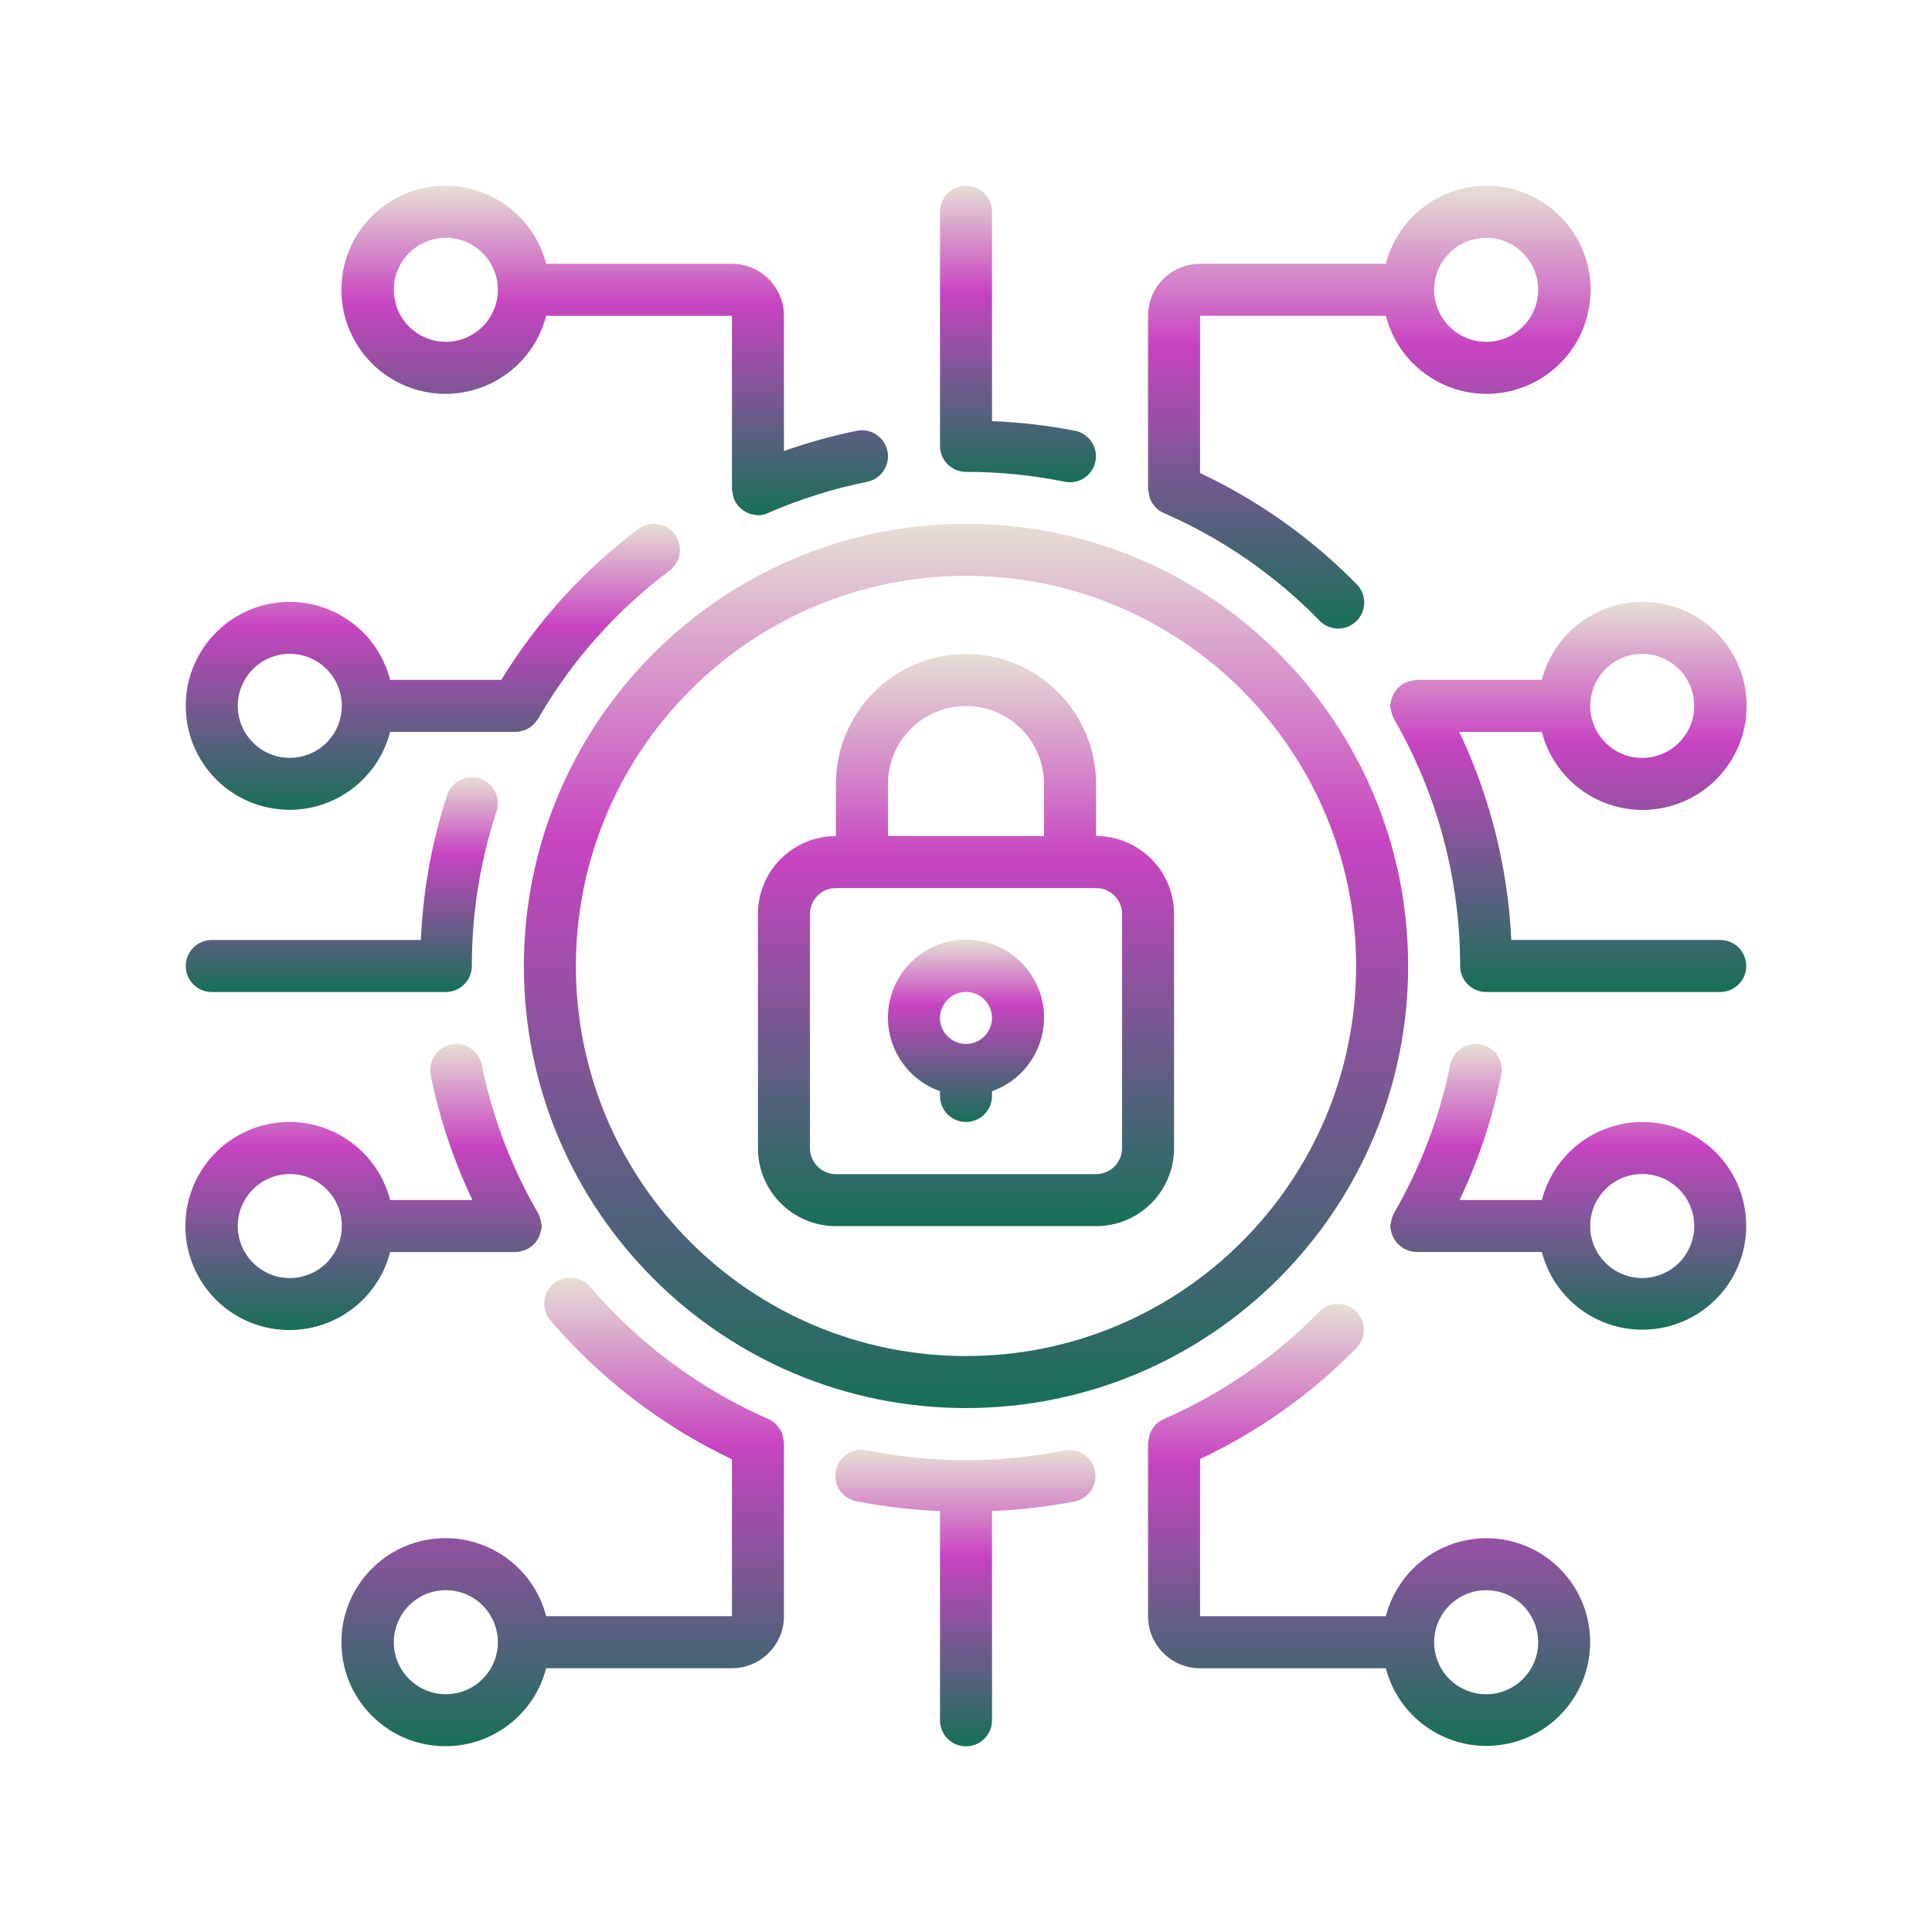
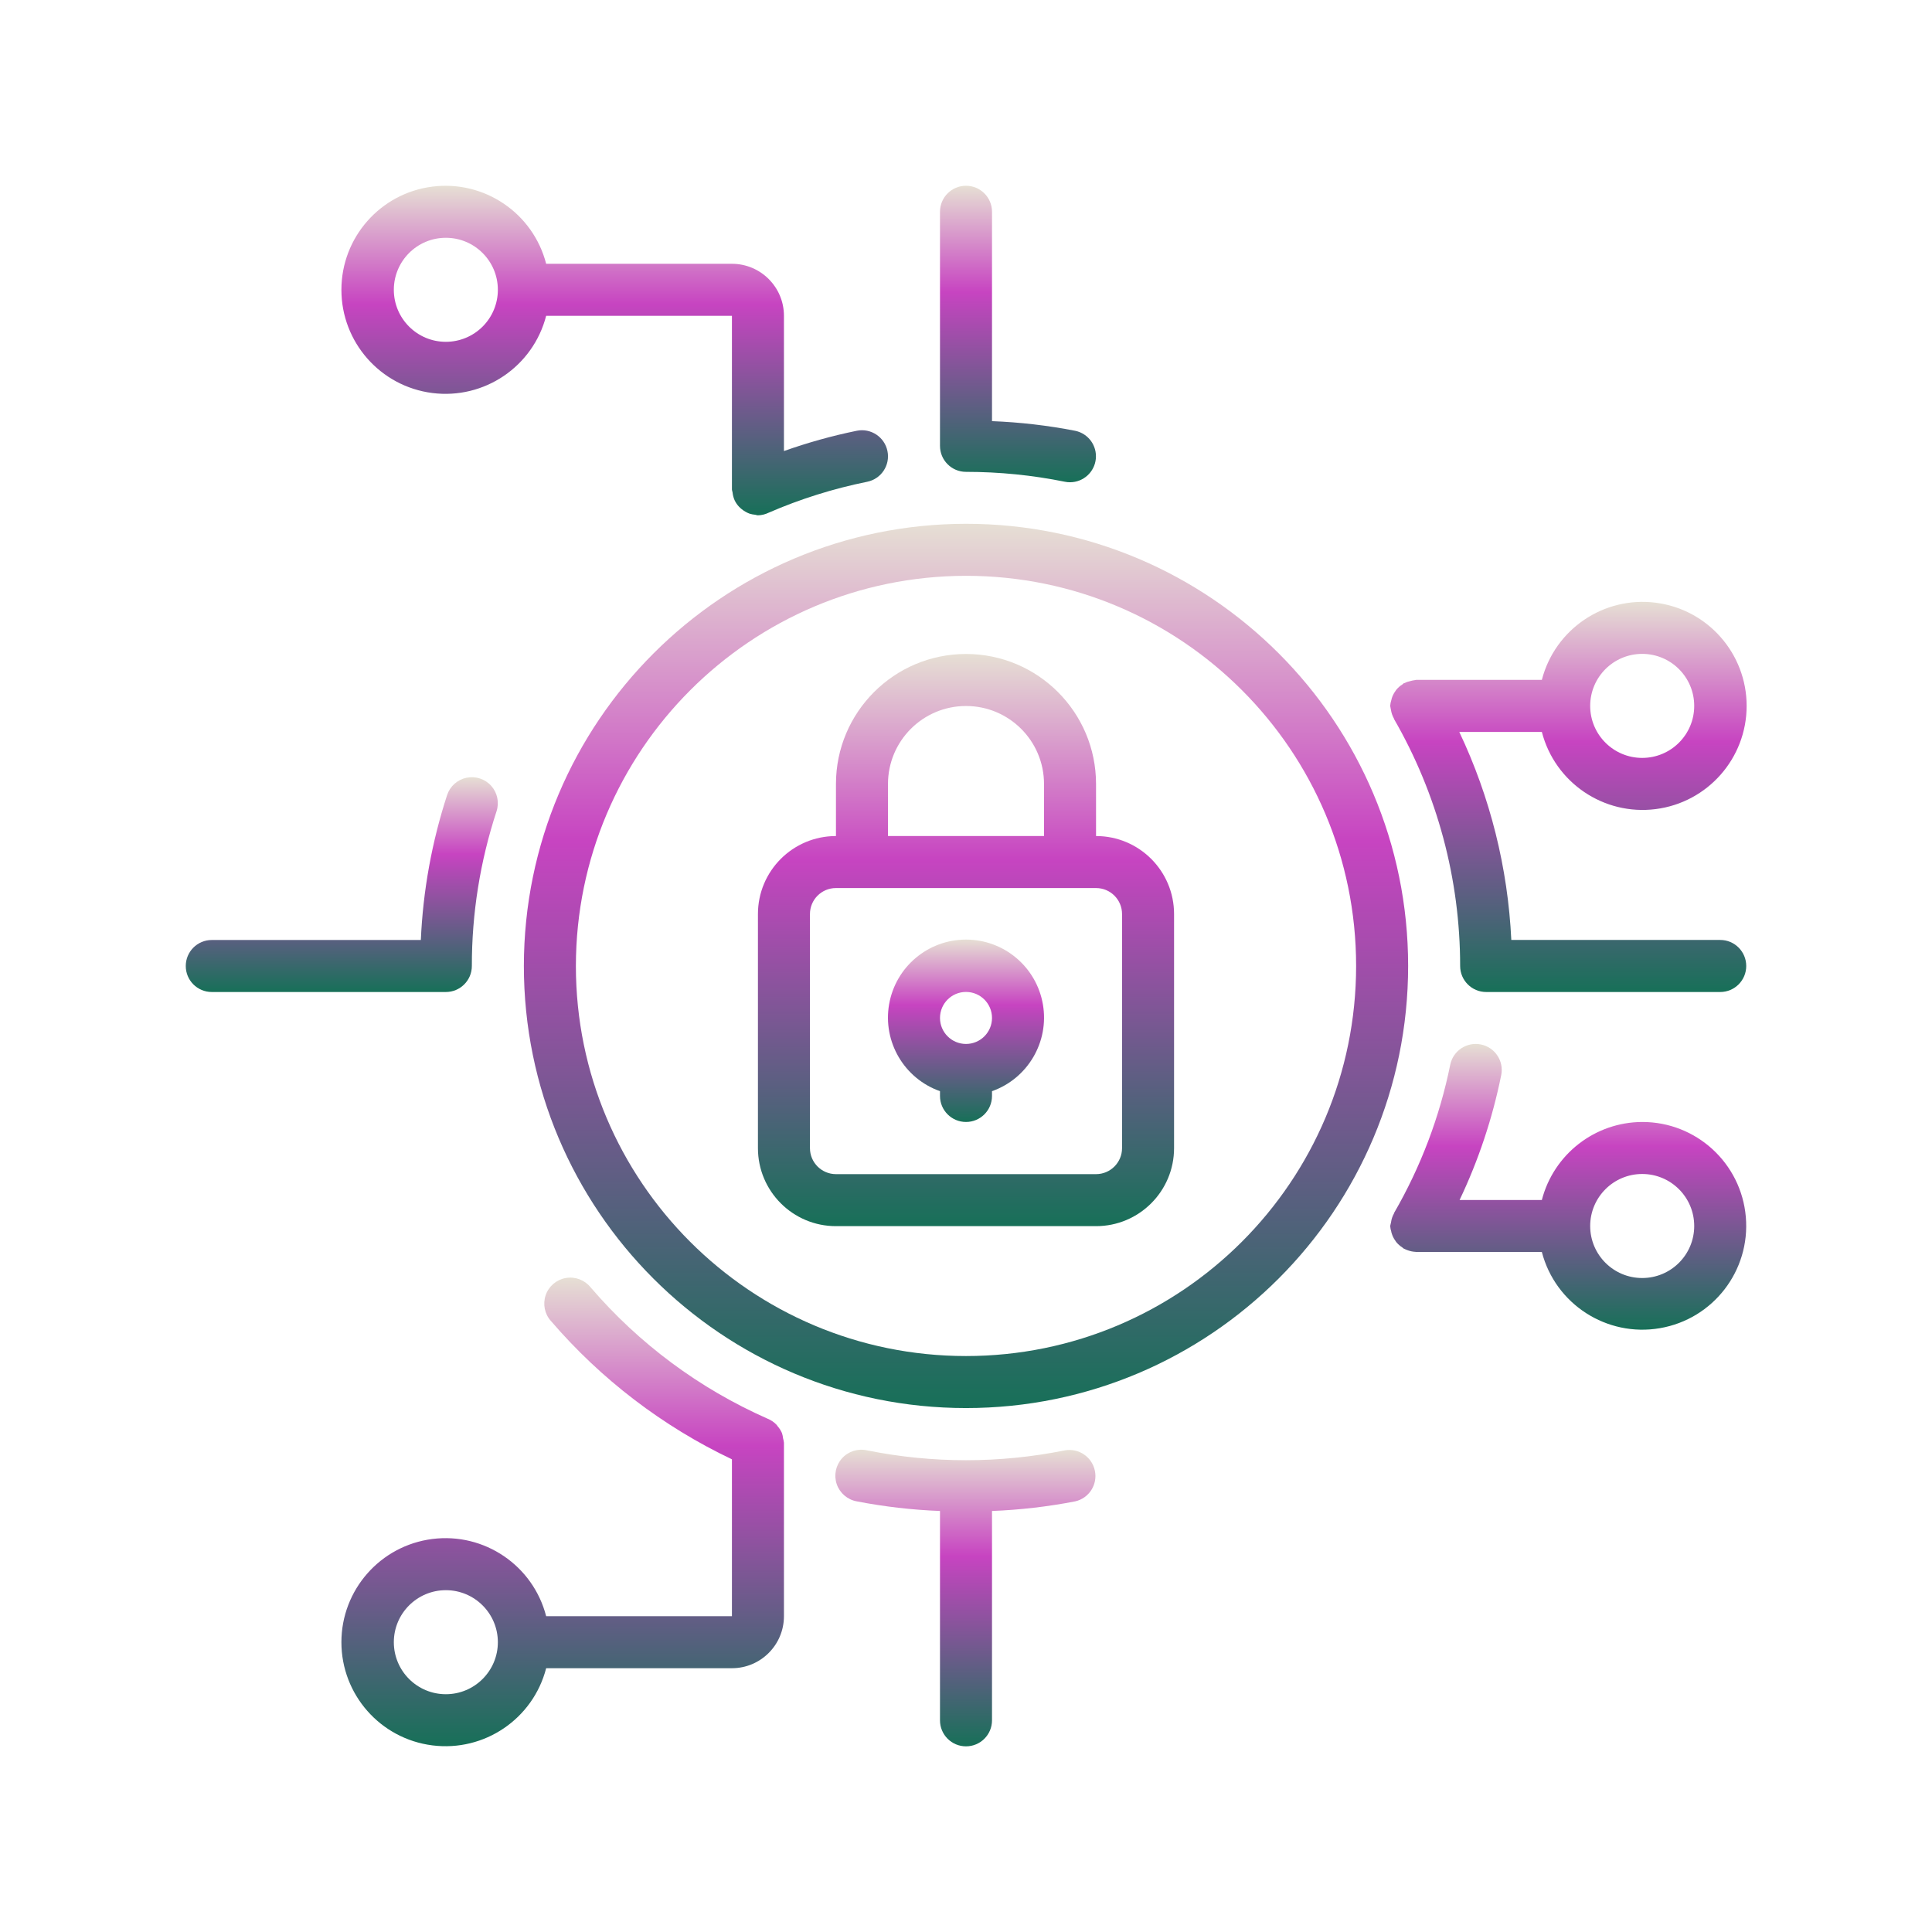
<svg xmlns="http://www.w3.org/2000/svg" width="52" height="52" viewBox="0 0 52 52" fill="none">
  <path d="M22.5 33.002H29.5C30.66 33.002 31.6 32.062 31.6 30.902V24.602C31.6 23.442 30.66 22.502 29.5 22.502V21.102C29.5 19.169 27.933 17.602 26 17.602C24.067 17.602 22.5 19.169 22.5 21.102V22.502C21.34 22.502 20.4 23.442 20.4 24.602V30.902C20.4 32.062 21.34 33.002 22.5 33.002ZM23.9 21.102C23.9 19.942 24.84 19.002 26 19.002C27.16 19.002 28.1 19.942 28.1 21.102V22.502H23.9V21.102ZM21.8 24.602C21.8 24.215 22.113 23.902 22.5 23.902H29.5C29.887 23.902 30.2 24.215 30.2 24.602V30.902C30.2 31.288 29.887 31.602 29.5 31.602H22.5C22.113 31.602 21.8 31.288 21.8 30.902V24.602Z" fill="url(#paint0_linear_1384_1638)" />
  <path d="M25.3 29.369V29.498C25.3 29.884 25.613 30.198 26 30.198C26.387 30.198 26.7 29.884 26.7 29.498V29.369C27.664 29.028 28.243 28.042 28.07 27.034C27.897 26.026 27.023 25.289 26 25.289C24.977 25.289 24.103 26.026 23.93 27.034C23.757 28.042 24.336 29.028 25.3 29.369ZM26 26.698C26.387 26.698 26.7 27.011 26.7 27.398C26.7 27.784 26.387 28.098 26 28.098C25.613 28.098 25.3 27.784 25.3 27.398C25.3 27.011 25.613 26.698 26 26.698Z" fill="url(#paint1_linear_1384_1638)" />
  <path d="M14.1 25.998C14.1 32.57 19.428 37.898 26 37.898C32.572 37.898 37.9 32.57 37.9 25.998C37.9 19.425 32.572 14.098 26 14.098C19.431 14.105 14.107 19.429 14.1 25.998ZM26 15.498C31.799 15.498 36.5 20.199 36.5 25.998C36.5 31.797 31.799 36.498 26 36.498C20.201 36.498 15.5 31.797 15.5 25.998C15.507 20.201 20.204 15.504 26 15.498Z" fill="url(#paint2_linear_1384_1638)" />
-   <path d="M40 41.401C38.727 41.406 37.618 42.269 37.3 43.501H32.3V39.269C33.865 38.533 35.287 37.524 36.5 36.291C36.679 36.113 36.749 35.853 36.683 35.609C36.616 35.366 36.423 35.177 36.179 35.115C35.934 35.053 35.675 35.128 35.501 35.311C34.312 36.526 32.901 37.502 31.345 38.184C31.251 38.222 31.166 38.279 31.097 38.353C31.089 38.361 31.085 38.373 31.077 38.383C31.026 38.44 30.985 38.505 30.955 38.575C30.941 38.619 30.932 38.664 30.927 38.71C30.914 38.75 30.905 38.791 30.9 38.832V38.844V43.501C30.9 44.274 31.527 44.901 32.3 44.901H37.3C37.666 46.306 39.047 47.197 40.478 46.951C41.91 46.704 42.914 45.403 42.789 43.956C42.664 42.509 41.453 41.399 40 41.401ZM40 45.601C39.227 45.601 38.6 44.974 38.6 44.201C38.6 43.428 39.227 42.801 40 42.801C40.773 42.801 41.4 43.428 41.4 44.201C41.4 44.974 40.773 45.601 40 45.601Z" fill="url(#paint3_linear_1384_1638)" />
-   <path d="M10.501 33.699H13.883C13.889 33.699 13.893 33.695 13.9 33.695C13.969 33.692 14.038 33.678 14.103 33.654C14.136 33.643 14.168 33.63 14.199 33.615C14.206 33.611 14.215 33.609 14.223 33.604C14.231 33.599 14.243 33.585 14.254 33.577C14.317 33.538 14.374 33.488 14.421 33.43C14.429 33.419 14.437 33.408 14.444 33.396C14.489 33.333 14.523 33.261 14.544 33.186C14.544 33.176 14.549 33.165 14.551 33.155C14.568 33.104 14.579 33.052 14.583 32.999C14.579 32.972 14.574 32.946 14.567 32.92C14.567 32.911 14.567 32.903 14.562 32.893C14.55 32.811 14.523 32.732 14.483 32.659L14.479 32.648C13.762 31.409 13.25 30.061 12.966 28.658C12.889 28.279 12.519 28.035 12.14 28.112C11.761 28.189 11.517 28.559 11.594 28.938C11.829 30.099 12.206 31.228 12.714 32.298H10.501C10.148 30.933 8.835 30.043 7.437 30.22C6.038 30.398 4.989 31.588 4.989 32.998C4.989 34.408 6.038 35.598 7.437 35.776C8.835 35.953 10.148 35.064 10.501 33.699ZM7.8 34.399C7.027 34.399 6.4 33.772 6.4 32.999C6.4 32.225 7.027 31.599 7.8 31.599C8.573 31.599 9.2 32.225 9.2 32.999C9.2 33.772 8.573 34.399 7.8 34.399Z" fill="url(#paint4_linear_1384_1638)" />
-   <path d="M5 18.998C4.998 20.406 6.045 21.596 7.442 21.773C8.839 21.951 10.149 21.061 10.501 19.698H13.883H13.902C13.971 19.694 14.039 19.68 14.104 19.656C14.135 19.647 14.165 19.634 14.194 19.62C14.231 19.6 14.266 19.577 14.299 19.55C14.358 19.505 14.409 19.451 14.45 19.39C14.459 19.376 14.471 19.367 14.479 19.353C15.377 17.795 16.581 16.436 18.02 15.358C18.22 15.208 18.325 14.962 18.295 14.714C18.265 14.466 18.105 14.252 17.875 14.154C17.645 14.056 17.38 14.088 17.18 14.238C15.707 15.347 14.456 16.725 13.493 18.298H10.501C10.149 16.934 8.839 16.044 7.442 16.222C6.045 16.4 4.998 17.59 5 18.998ZM9.2 18.998C9.2 19.771 8.573 20.398 7.8 20.398C7.027 20.398 6.4 19.771 6.4 18.998C6.4 18.224 7.027 17.598 7.8 17.598C8.171 17.598 8.527 17.745 8.79 18.008C9.052 18.27 9.2 18.626 9.2 18.998Z" fill="url(#paint5_linear_1384_1638)" />
  <path d="M44.2 30.198C42.927 30.203 41.818 31.066 41.499 32.298H39.285C39.794 31.228 40.17 30.1 40.405 28.938C40.483 28.559 40.238 28.189 39.859 28.112C39.48 28.035 39.11 28.279 39.033 28.658C38.749 30.062 38.238 31.409 37.521 32.648V32.657C37.479 32.731 37.451 32.813 37.44 32.897C37.44 32.904 37.44 32.911 37.435 32.919C37.427 32.945 37.422 32.972 37.417 32.998C37.421 33.053 37.432 33.108 37.449 33.16C37.449 33.169 37.449 33.178 37.455 33.187C37.477 33.263 37.511 33.334 37.558 33.397C37.565 33.408 37.57 33.418 37.578 33.428C37.626 33.486 37.682 33.537 37.746 33.577C37.757 33.584 37.764 33.596 37.776 33.603C37.788 33.61 37.793 33.609 37.801 33.614C37.832 33.63 37.864 33.643 37.897 33.654C37.962 33.677 38.031 33.691 38.1 33.694C38.106 33.694 38.111 33.698 38.117 33.698H41.499C41.865 35.103 43.247 35.994 44.678 35.748C46.11 35.502 47.114 34.201 46.989 32.754C46.865 31.306 45.653 30.196 44.2 30.198ZM44.2 34.398C43.427 34.398 42.8 33.772 42.8 32.998C42.8 32.225 43.427 31.598 44.2 31.598C44.973 31.598 45.6 32.225 45.6 32.998C45.6 33.772 44.973 34.398 44.2 34.398Z" fill="url(#paint6_linear_1384_1638)" />
  <path d="M21.1 38.843V38.831C21.096 38.791 21.088 38.753 21.077 38.715C21.072 38.667 21.062 38.62 21.048 38.575C21.019 38.505 20.978 38.441 20.928 38.385C20.919 38.374 20.914 38.362 20.905 38.352C20.836 38.278 20.751 38.221 20.657 38.183C18.825 37.374 17.197 36.166 15.893 34.645C15.732 34.448 15.477 34.353 15.227 34.398C14.976 34.442 14.77 34.619 14.687 34.859C14.605 35.1 14.659 35.367 14.829 35.555C16.175 37.122 17.834 38.39 19.7 39.278V43.5H14.7C14.348 42.135 13.035 41.244 11.636 41.422C10.238 41.6 9.189 42.79 9.189 44.2C9.189 45.61 10.238 46.8 11.636 46.977C13.035 47.155 14.348 46.265 14.7 44.9H19.7C20.473 44.9 21.1 44.273 21.1 43.5V38.843ZM12 45.6C11.227 45.6 10.6 44.973 10.6 44.2C10.6 43.427 11.227 42.8 12 42.8C12.773 42.8 13.4 43.427 13.4 44.2C13.4 44.973 12.773 45.6 12 45.6Z" fill="url(#paint7_linear_1384_1638)" />
  <path d="M28.66 39.037C26.904 39.39 25.096 39.39 23.34 39.037C23.092 38.98 22.833 39.062 22.663 39.251C22.493 39.44 22.439 39.706 22.521 39.947C22.604 40.187 22.81 40.364 23.06 40.409C23.799 40.552 24.548 40.639 25.3 40.668V46.303C25.3 46.69 25.613 47.003 26 47.003C26.387 47.003 26.7 46.69 26.7 46.303V40.668C27.452 40.639 28.201 40.552 28.94 40.409C29.311 40.324 29.546 39.959 29.469 39.586C29.393 39.214 29.034 38.97 28.66 39.037Z" fill="url(#paint8_linear_1384_1638)" />
  <path d="M19.7 7.1H14.7C14.348 5.735 13.035 4.845 11.636 5.023C10.238 5.2 9.189 6.39 9.189 7.8C9.189 9.21 10.238 10.4 11.636 10.578C13.035 10.756 14.348 9.865 14.7 8.5H19.7V13.171C19.7 13.199 19.713 13.226 19.717 13.254C19.724 13.326 19.743 13.397 19.772 13.464C19.801 13.526 19.84 13.584 19.887 13.634C19.91 13.659 19.936 13.683 19.963 13.704C19.997 13.732 20.034 13.757 20.073 13.778C20.105 13.796 20.139 13.812 20.174 13.825C20.224 13.84 20.276 13.851 20.328 13.855C20.351 13.862 20.374 13.867 20.398 13.87C20.498 13.868 20.597 13.844 20.687 13.8C21.54 13.43 22.429 13.151 23.34 12.967C23.719 12.89 23.964 12.52 23.886 12.141C23.809 11.762 23.439 11.517 23.06 11.594C22.395 11.73 21.74 11.913 21.1 12.14V8.5C21.1 7.727 20.473 7.1 19.7 7.1ZM12 9.2C11.227 9.2 10.6 8.573 10.6 7.8C10.6 7.027 11.227 6.4 12 6.4C12.773 6.4 13.4 7.027 13.4 7.8C13.4 8.172 13.252 8.528 12.99 8.79C12.727 9.053 12.371 9.2 12 9.2Z" fill="url(#paint9_linear_1384_1638)" />
-   <path d="M37.3 8.5C37.652 9.865 38.965 10.756 40.364 10.578C41.762 10.4 42.811 9.21 42.811 7.8C42.811 6.39 41.762 5.2 40.364 5.023C38.965 4.845 37.652 5.735 37.3 7.1H32.3C31.527 7.1 30.9 7.727 30.9 8.5V13.156V13.169C30.904 13.21 30.913 13.251 30.925 13.29C30.929 13.336 30.938 13.382 30.952 13.425C30.982 13.496 31.023 13.561 31.074 13.618C31.082 13.627 31.086 13.639 31.094 13.647C31.163 13.721 31.248 13.779 31.342 13.816C32.898 14.498 34.309 15.472 35.498 16.686C35.669 16.877 35.932 16.958 36.181 16.899C36.431 16.839 36.628 16.647 36.694 16.399C36.761 16.151 36.686 15.887 36.5 15.71C35.287 14.477 33.865 13.469 32.3 12.732V8.5H37.3ZM40 6.4C40.773 6.4 41.4 7.027 41.4 7.8C41.4 8.573 40.773 9.2 40 9.2C39.227 9.2 38.6 8.573 38.6 7.8C38.6 7.027 39.227 6.4 40 6.4Z" fill="url(#paint10_linear_1384_1638)" />
  <path d="M26 5C25.613 5 25.3 5.313 25.3 5.7V12C25.3 12.387 25.613 12.7 26 12.7C26.893 12.7 27.785 12.789 28.66 12.966C28.706 12.976 28.753 12.98 28.8 12.98C29.158 12.979 29.458 12.707 29.494 12.351C29.53 11.994 29.291 11.668 28.94 11.595C28.201 11.451 27.452 11.364 26.7 11.335V5.7C26.7 5.313 26.387 5 26 5Z" fill="url(#paint11_linear_1384_1638)" />
  <path d="M41.499 19.7C41.852 21.065 43.165 21.955 44.563 21.777C45.962 21.599 47.011 20.409 47.011 18.999C47.011 17.59 45.962 16.399 44.563 16.222C43.165 16.044 41.852 16.934 41.499 18.299H38.117C38.104 18.299 38.093 18.306 38.081 18.306C38.04 18.311 38 18.319 37.961 18.331C37.904 18.342 37.848 18.361 37.795 18.387C37.789 18.387 37.782 18.387 37.776 18.394C37.77 18.401 37.758 18.413 37.746 18.421C37.682 18.46 37.626 18.511 37.578 18.569C37.57 18.579 37.565 18.589 37.558 18.6C37.511 18.663 37.477 18.734 37.455 18.81C37.455 18.819 37.455 18.828 37.449 18.837C37.432 18.89 37.421 18.944 37.417 18.999C37.421 19.026 37.426 19.053 37.432 19.079C37.432 19.087 37.436 19.094 37.437 19.102C37.449 19.186 37.477 19.267 37.519 19.341V19.35C38.686 21.372 39.3 23.665 39.3 26C39.3 26.386 39.614 26.7 40 26.7H46.3C46.687 26.7 47 26.386 47 26C47 25.613 46.687 25.299 46.3 25.299H40.677C40.585 23.359 40.109 21.455 39.277 19.7H41.499ZM44.2 17.599C44.973 17.599 45.6 18.226 45.6 18.999C45.6 19.773 44.973 20.399 44.2 20.399C43.427 20.399 42.8 19.773 42.8 18.999C42.8 18.226 43.427 17.599 44.2 17.599Z" fill="url(#paint12_linear_1384_1638)" />
  <path d="M5.7 26.7H12C12.386 26.7 12.7 26.387 12.7 26C12.698 24.586 12.923 23.18 13.364 21.837C13.442 21.599 13.388 21.338 13.221 21.151C13.055 20.965 12.801 20.882 12.556 20.933C12.311 20.984 12.112 21.162 12.034 21.399C11.623 22.662 11.385 23.974 11.327 25.3H5.7C5.313 25.3 5 25.614 5 26C5 26.387 5.313 26.7 5.7 26.7Z" fill="url(#paint13_linear_1384_1638)" />
  <defs>
    <linearGradient id="paint0_linear_1384_1638" x1="26" y1="17.602" x2="26" y2="33.002" gradientUnits="userSpaceOnUse">
      <stop stop-color="#E6DFD4" />
      <stop offset="0.359" stop-color="#C744C1" />
      <stop offset="1" stop-color="#177058" />
    </linearGradient>
    <linearGradient id="paint1_linear_1384_1638" x1="26" y1="25.289" x2="26" y2="30.198" gradientUnits="userSpaceOnUse">
      <stop stop-color="#E6DFD4" />
      <stop offset="0.359" stop-color="#C744C1" />
      <stop offset="1" stop-color="#177058" />
    </linearGradient>
    <linearGradient id="paint2_linear_1384_1638" x1="26" y1="14.098" x2="26" y2="37.898" gradientUnits="userSpaceOnUse">
      <stop stop-color="#E6DFD4" />
      <stop offset="0.359" stop-color="#C744C1" />
      <stop offset="1" stop-color="#177058" />
    </linearGradient>
    <linearGradient id="paint3_linear_1384_1638" x1="36.85" y1="35.094" x2="36.85" y2="46.992" gradientUnits="userSpaceOnUse">
      <stop stop-color="#E6DFD4" />
      <stop offset="0.359" stop-color="#C744C1" />
      <stop offset="1" stop-color="#177058" />
    </linearGradient>
    <linearGradient id="paint4_linear_1384_1638" x1="9.786" y1="28.098" x2="9.786" y2="35.798" gradientUnits="userSpaceOnUse">
      <stop stop-color="#E6DFD4" />
      <stop offset="0.359" stop-color="#C744C1" />
      <stop offset="1" stop-color="#177058" />
    </linearGradient>
    <linearGradient id="paint5_linear_1384_1638" x1="11.65" y1="14.098" x2="11.65" y2="21.796" gradientUnits="userSpaceOnUse">
      <stop stop-color="#E6DFD4" />
      <stop offset="0.359" stop-color="#C744C1" />
      <stop offset="1" stop-color="#177058" />
    </linearGradient>
    <linearGradient id="paint6_linear_1384_1638" x1="42.208" y1="28.098" x2="42.208" y2="35.789" gradientUnits="userSpaceOnUse">
      <stop stop-color="#E6DFD4" />
      <stop offset="0.359" stop-color="#C744C1" />
      <stop offset="1" stop-color="#177058" />
    </linearGradient>
    <linearGradient id="paint7_linear_1384_1638" x1="15.145" y1="34.387" x2="15.145" y2="47" gradientUnits="userSpaceOnUse">
      <stop stop-color="#E6DFD4" />
      <stop offset="0.359" stop-color="#C744C1" />
      <stop offset="1" stop-color="#177058" />
    </linearGradient>
    <linearGradient id="paint8_linear_1384_1638" x1="25.984" y1="39.02" x2="25.984" y2="47.003" gradientUnits="userSpaceOnUse">
      <stop stop-color="#E6DFD4" />
      <stop offset="0.359" stop-color="#C744C1" />
      <stop offset="1" stop-color="#177058" />
    </linearGradient>
    <linearGradient id="paint9_linear_1384_1638" x1="16.545" y1="5" x2="16.545" y2="13.87" gradientUnits="userSpaceOnUse">
      <stop stop-color="#E6DFD4" />
      <stop offset="0.359" stop-color="#C744C1" />
      <stop offset="1" stop-color="#177058" />
    </linearGradient>
    <linearGradient id="paint10_linear_1384_1638" x1="36.855" y1="5" x2="36.855" y2="16.918" gradientUnits="userSpaceOnUse">
      <stop stop-color="#E6DFD4" />
      <stop offset="0.359" stop-color="#C744C1" />
      <stop offset="1" stop-color="#177058" />
    </linearGradient>
    <linearGradient id="paint11_linear_1384_1638" x1="27.399" y1="5" x2="27.399" y2="12.98" gradientUnits="userSpaceOnUse">
      <stop stop-color="#E6DFD4" />
      <stop offset="0.359" stop-color="#C744C1" />
      <stop offset="1" stop-color="#177058" />
    </linearGradient>
    <linearGradient id="paint12_linear_1384_1638" x1="42.214" y1="16.199" x2="42.214" y2="26.7" gradientUnits="userSpaceOnUse">
      <stop stop-color="#E6DFD4" />
      <stop offset="0.359" stop-color="#C744C1" />
      <stop offset="1" stop-color="#177058" />
    </linearGradient>
    <linearGradient id="paint13_linear_1384_1638" x1="9.2" y1="20.918" x2="9.2" y2="26.7" gradientUnits="userSpaceOnUse">
      <stop stop-color="#E6DFD4" />
      <stop offset="0.359" stop-color="#C744C1" />
      <stop offset="1" stop-color="#177058" />
    </linearGradient>
  </defs>
</svg>